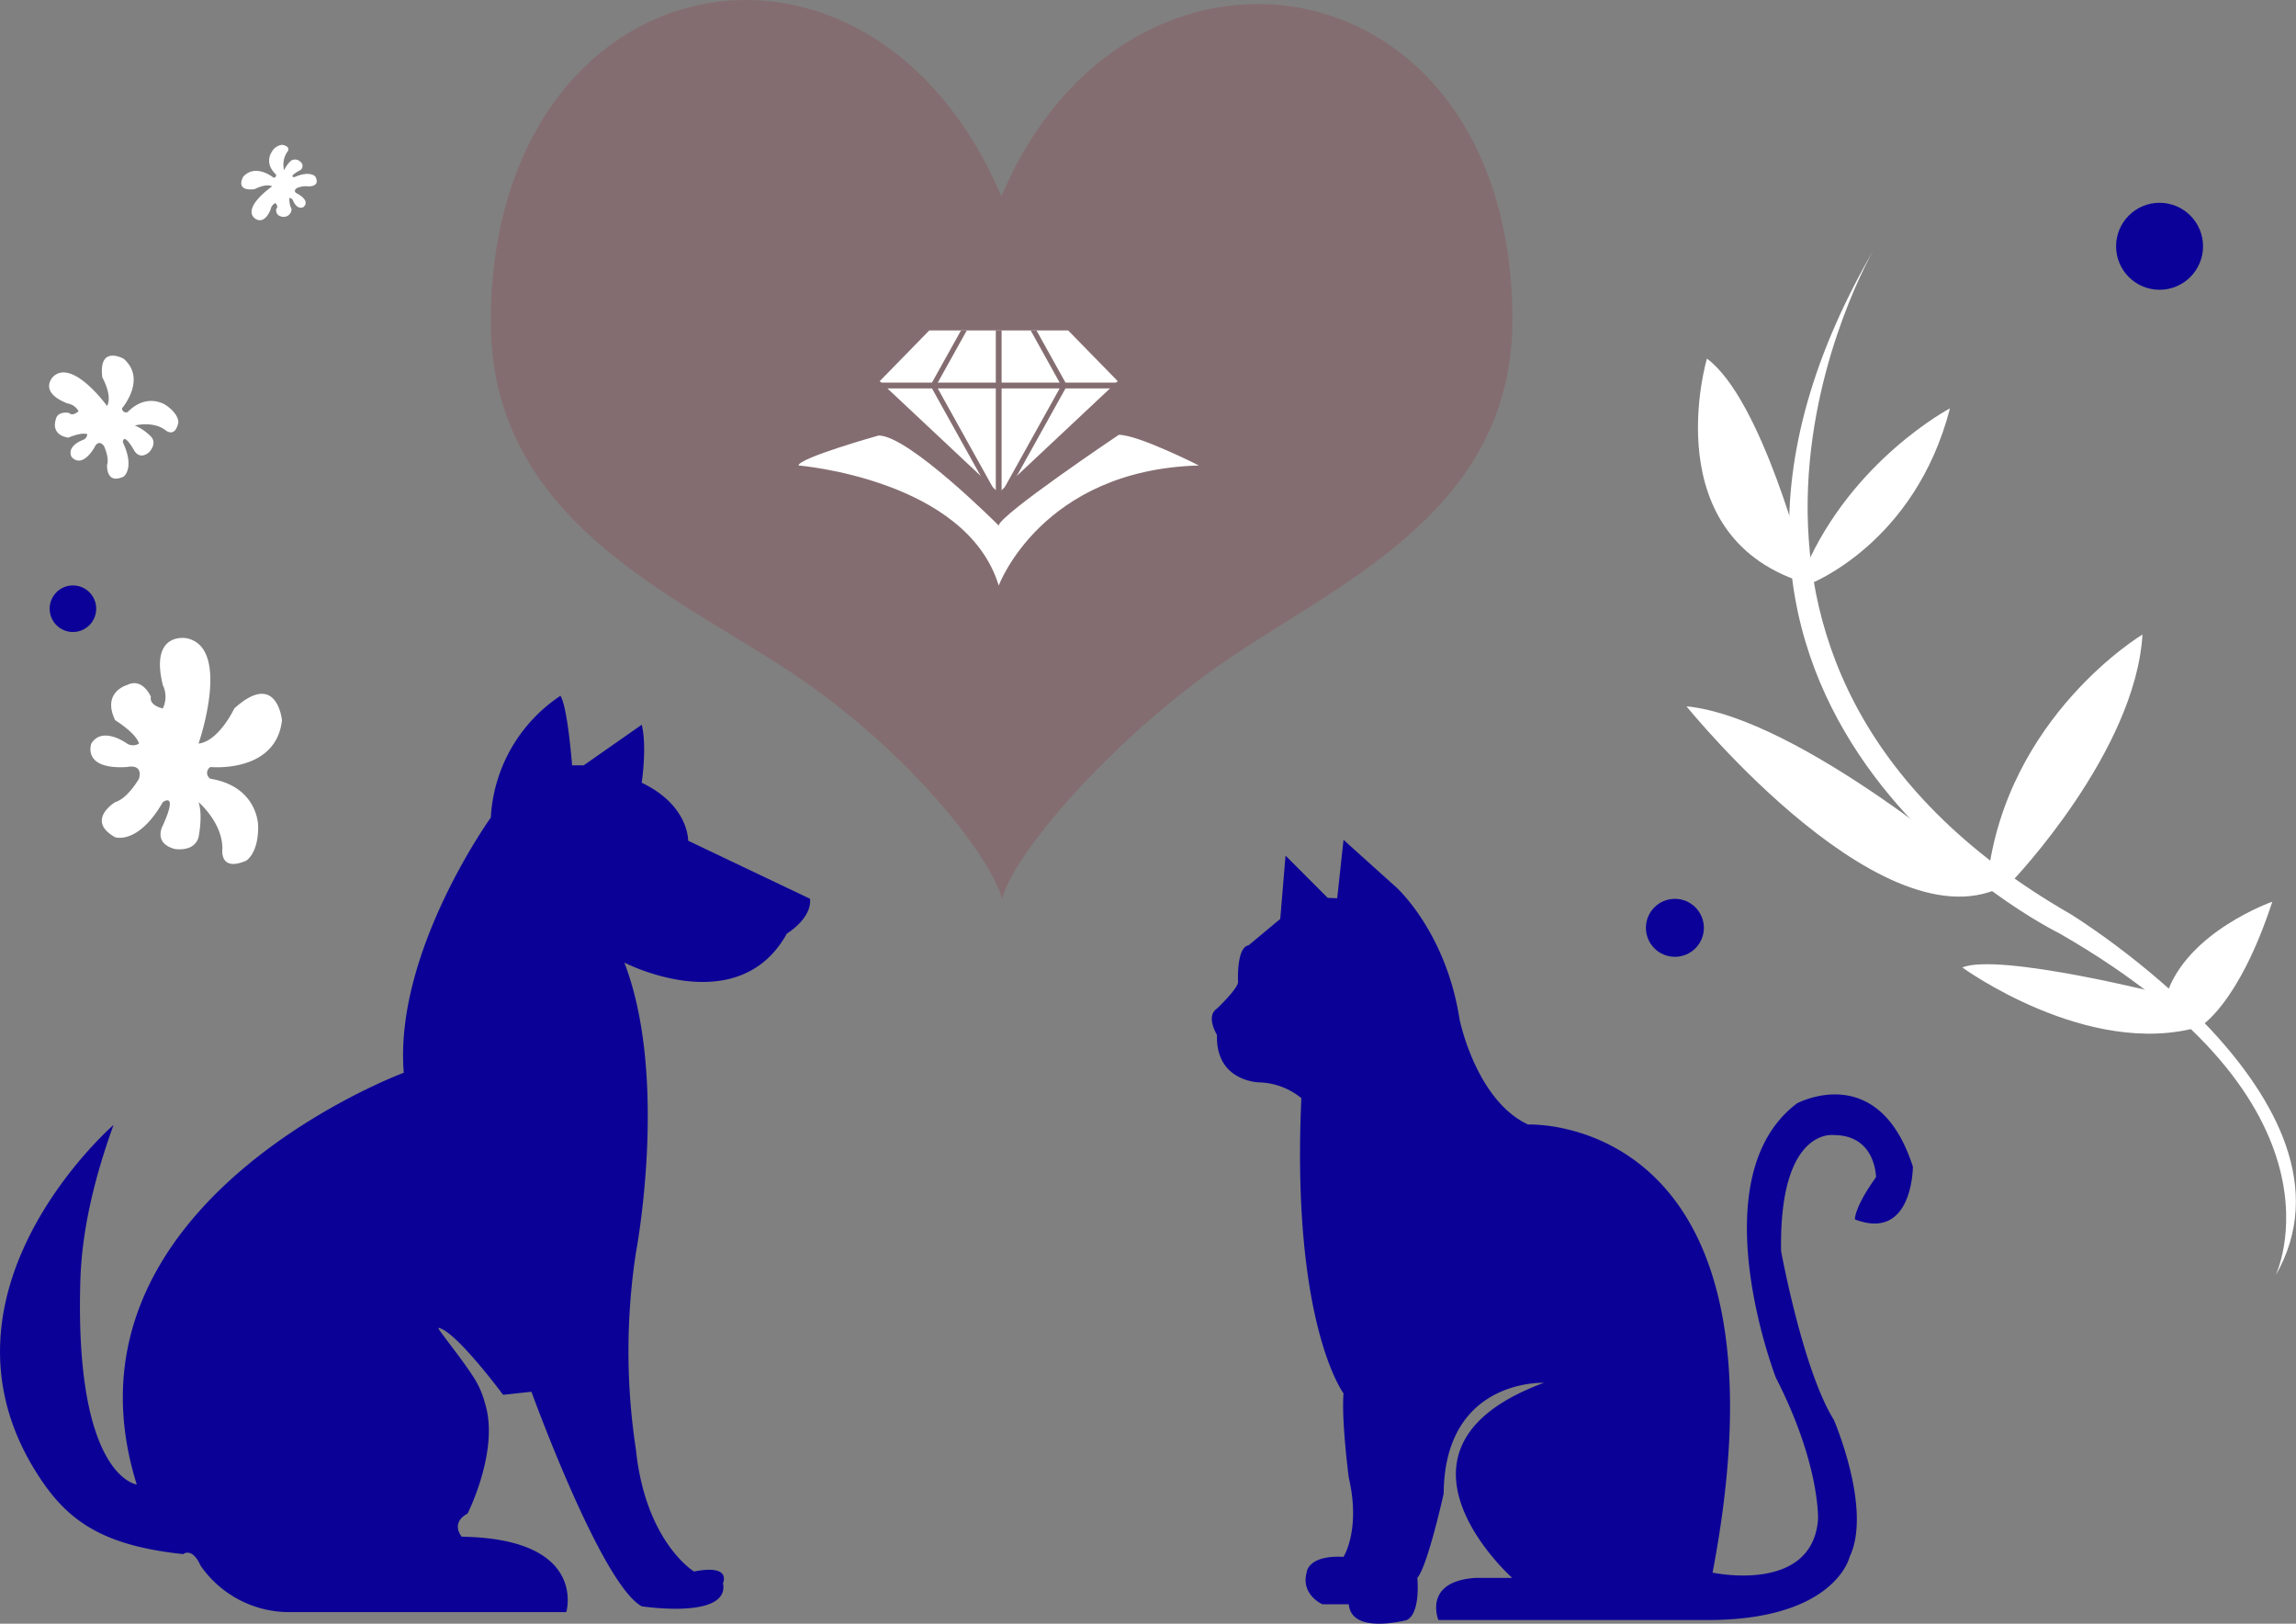
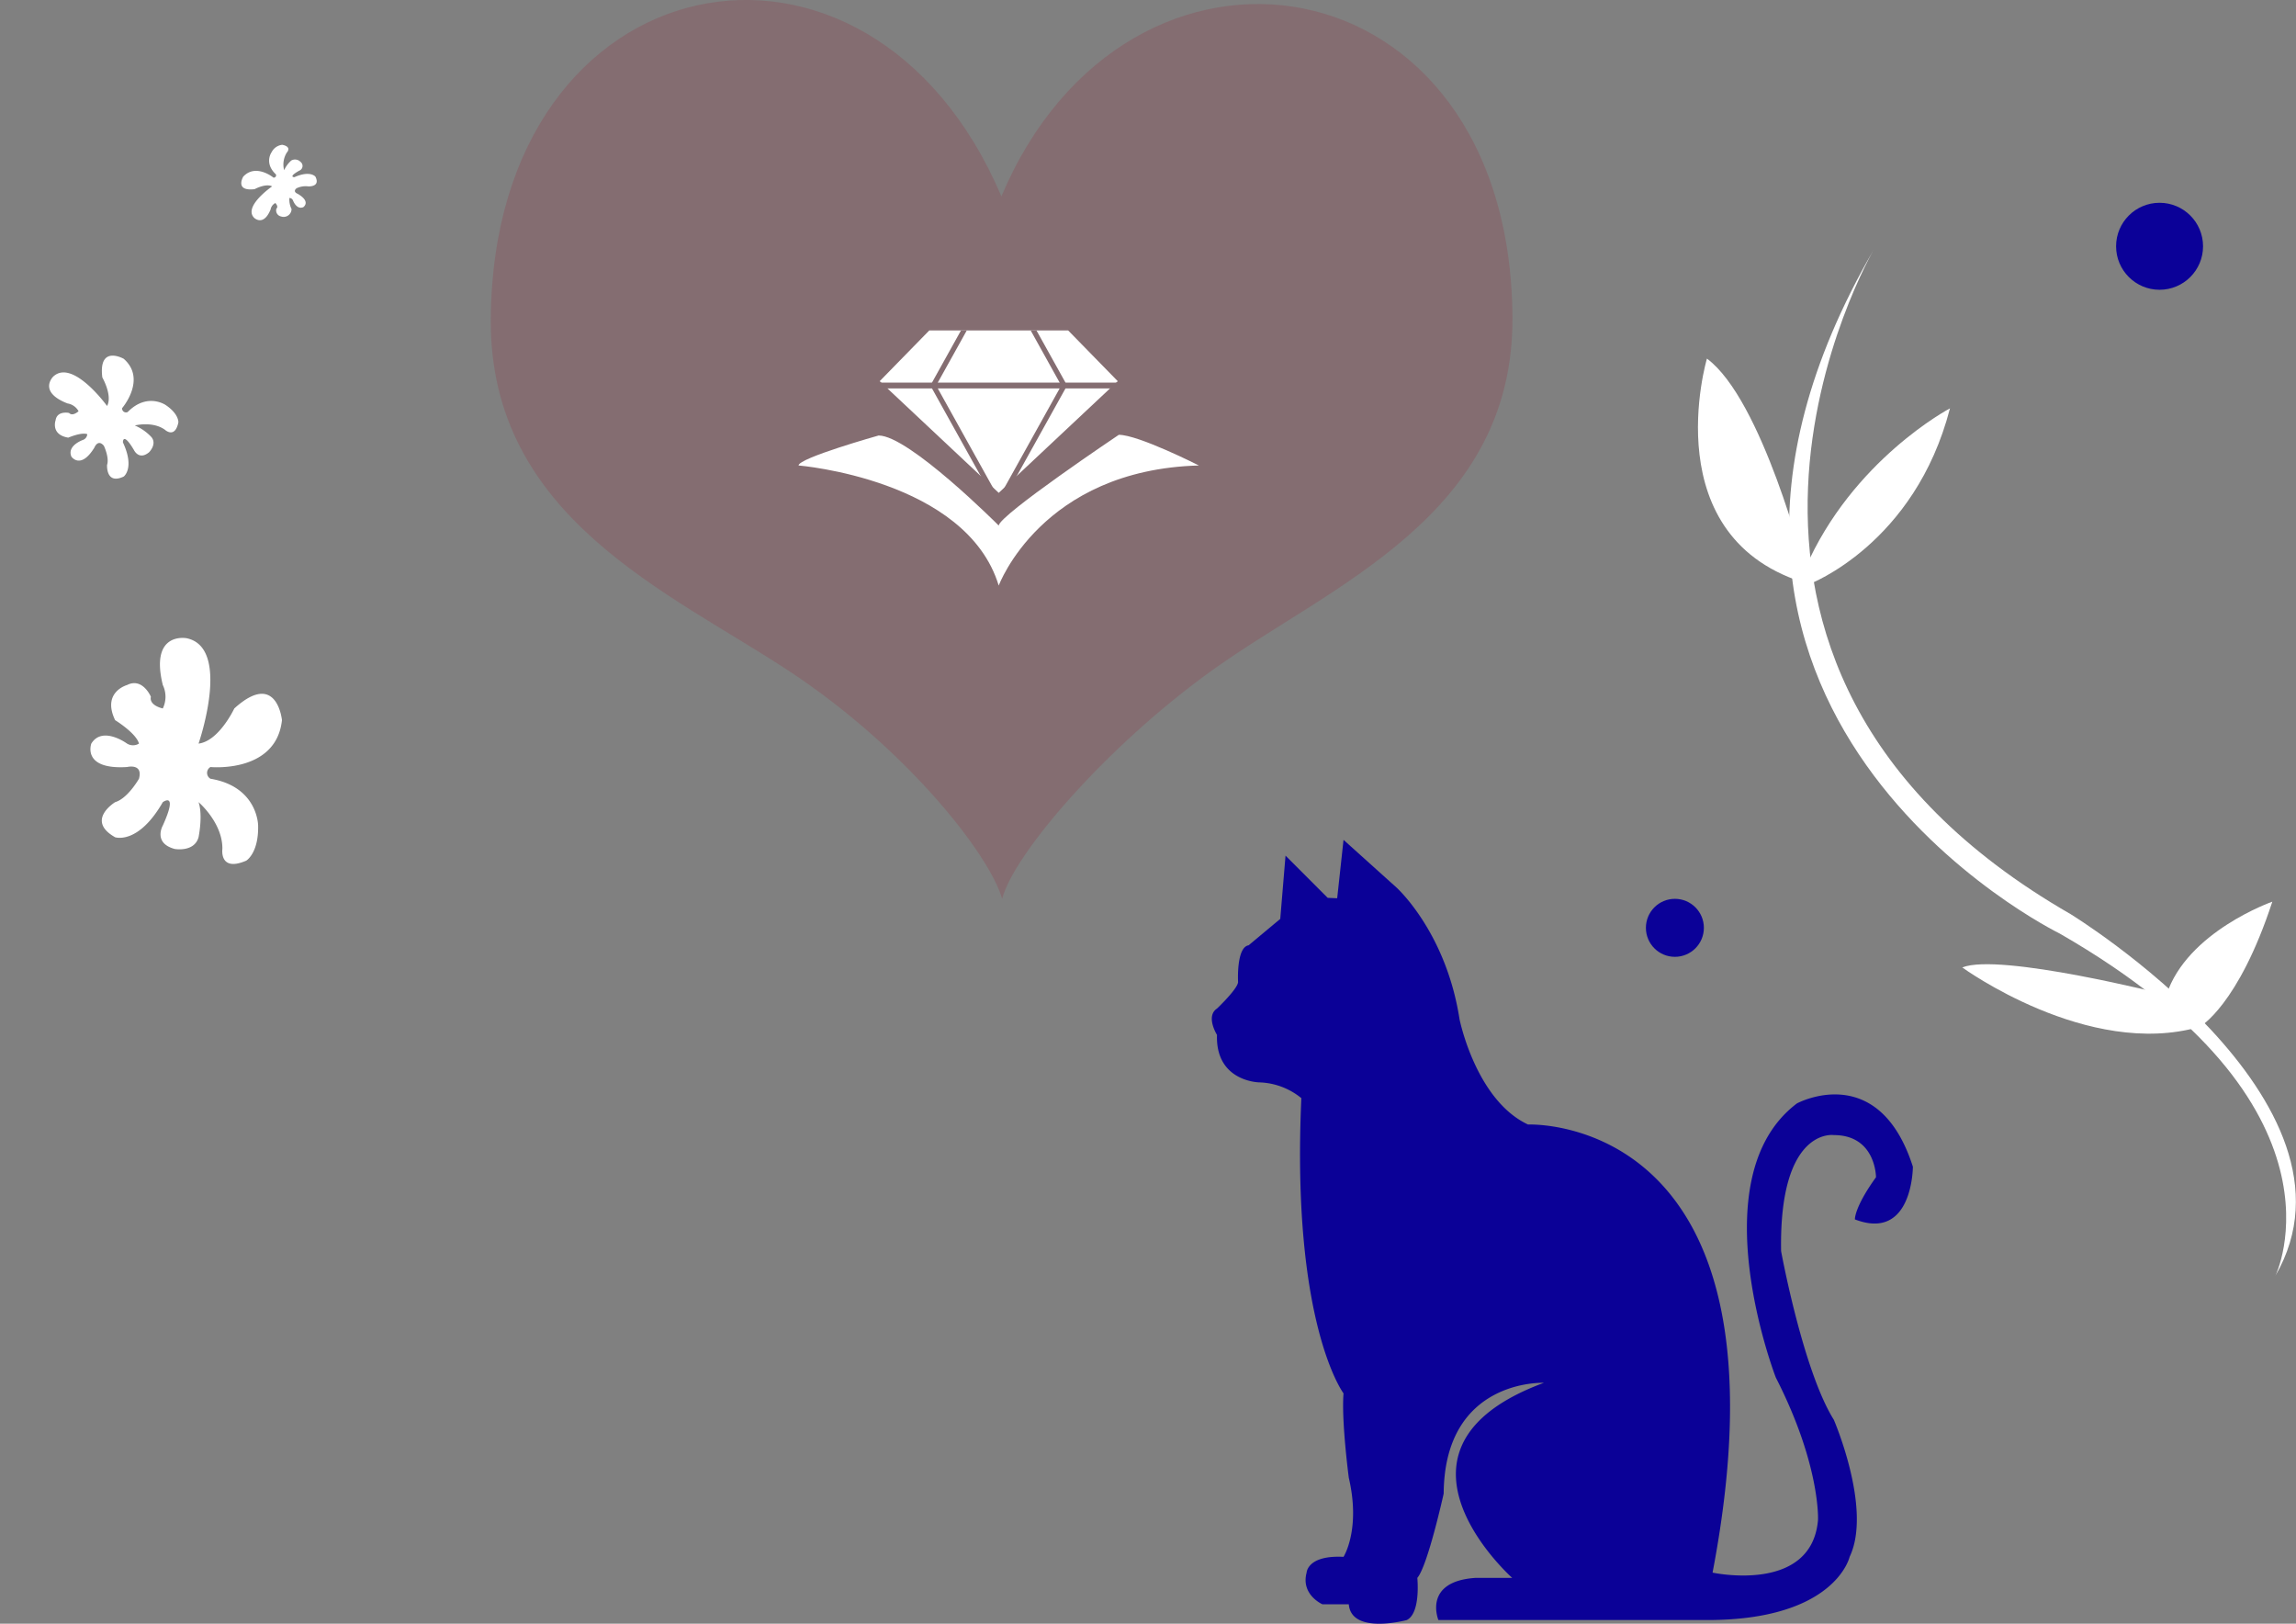
<svg xmlns="http://www.w3.org/2000/svg" id="Tiere_MD.png" width="396" height="280" viewBox="0 0 396 280">
  <rect x="0" y="0" width="396" height="280" fill="#808080" stroke="none" />
  <defs>
    <style>
      .cls-1 {
        fill: #846d71;
      }

      .cls-1, .cls-2, .cls-4 {
        fill-rule: evenodd;
      }

      .cls-2 {
        fill: #fff;
      }

      .cls-3 {
        fill: #0b0198;
      }

      .cls-4 {
        fill: #0b0197;
      }
    </style>
  </defs>
  <path id="Herz" class="cls-1" d="M628.713,1333.87c-22.808-53.75-87.64-41.21-88.067,21.17-0.236,34.26,30.872,47.07,51.584,60.77,20.083,13.28,34.377,31.45,36.617,39.19,1.918-7.58,17.839-26.27,36.43-39.56,20.328-14.54,51.82-26.51,51.583-60.77C716.431,1292.13,650.472,1282.26,628.713,1333.87Z" transform="translate(-456 -1300)" />
  <path id="Form_48" data-name="Form 48" class="cls-2" d="M848.454,1519.99s14.436-29.34-37.22-59.01c0,0-78.332-38.2-32.02-118,0,0-41.65,71.25,33.946,114.68C813.16,1457.66,865.856,1490,848.454,1519.99Z" transform="translate(-456 -1300)" />
  <path id="Form_49" data-name="Form 49" class="cls-2" d="M835.394,1477.07s6.635-3.62,12.524-21.58c0,0-14.717,5.15-18.26,16.07,0,0-28.77-7.32-35.217-4.73C794.441,1466.83,816.121,1482.62,835.394,1477.07Z" transform="translate(-456 -1300)" />
-   <path id="Form_51" data-name="Form 51" class="cls-2" d="M803.111,1451.88s21.205-22.17,22.409-42.46c0,0-23.479,14.06-26.722,42.2,0,0-32.312-27.88-51.923-29.82C746.875,1421.8,782.46,1465.86,803.111,1451.88Z" transform="translate(-456 -1300)" />
  <path id="Form_52" data-name="Form 52" class="cls-2" d="M768.025,1400.74s18.235-6.85,24.293-30.32c0,0-16.845,8.86-25,27.7,0,0-7.387-29.23-16.914-36.28C750.4,1361.84,741.117,1393.05,768.025,1400.74Z" transform="translate(-456 -1300)" />
  <circle class="cls-3" cx="372.469" cy="42.47" r="7.5" />
-   <circle id="Ellipse_2_Kopie_2" data-name="Ellipse 2 Kopie 2" class="cls-3" cx="12.578" cy="104.97" r="4.016" />
  <circle id="Ellipse_2_Kopie" data-name="Ellipse 2 Kopie" class="cls-3" cx="288.875" cy="160" r="5" />
  <path id="Form_53_Kopie" data-name="Form 53 Kopie" class="cls-2" d="M492.3,1432.27s11.331,1.11,12.331-8.08c0,0-.846-8.71-8.221-2.02,0,0-2.635,5.63-6.165,6.06,0,0,5.736-16.55-2.056-18.17,0,0-6.393-1.24-4.11,8.07a4.627,4.627,0,0,1,0,4.04s-2.391-.48-2.055-2.02c0,0-1.429-3.38-4.11-2.02,0,0-4.393,1.2-2.055,6.06,0,0,3.638,2.24,4.11,4.04a1.957,1.957,0,0,1-2.055,0s-4.246-3.12-6.166,0c0,0-1.684,4.53,6.166,4.04,0,0,2.8-.69,2.055,2.02,0,0-1.929,3.4-4.11,4.04,0,0-5.172,3.14,0,6.05,0,0,3.956,1.36,8.22-6.05,0,0,2.733-2,0,4.03,0,0-1.732,3.02,2.055,4.04,0,0,3.371.61,4.111-2.02,0,0,.784-3.77,0-6.05,0,0,4.17,3.54,4.11,8.07,0,0-.569,4.04,4.11,2.02,0,0,2.16-1.26,2.055-6.06,0,0-.026-6.71-8.22-8.07A1.165,1.165,0,0,1,492.3,1432.27Z" transform="translate(-456 -1300)" />
  <path id="Form_53_Kopie_2" data-name="Form 53 Kopie 2" class="cls-2" d="M477.063,1370.38s4.293-4.98.274-8.51c0,0-4.4-2.49-3.688,3.22,0,0,1.791,3.11.818,4.92,0,0-5.93-8.21-9.287-5.07,0,0-2.707,2.62,2.458,4.63a2.664,2.664,0,0,1,1.912,1.34s-1.022.97-1.639,0.3c0,0-2.076-.45-2.322,1.27,0,0-.894,2.48,2.185,2.99,0,0,2.269-.98,3.278-0.6a1.131,1.131,0,0,1-.683.97s-2.889.97-2.049,2.91c0,0,1.586,2.3,3.961-1.57,0,0,.605-1.55,1.639-0.3,0,0,.969,2.04.546,3.29,0,0-.23,3.48,2.868,2.01,0,0,1.956-1.42-.135-5.9,0,0-.038-1.95,1.912,1.34,0,0,.85,1.82,2.6.37,0,0,1.406-1.39.41-2.61a8.452,8.452,0,0,0-2.868-2.01s3.065-.79,5.19.74c0,0,1.721,1.61,2.322-1.27,0,0,.122-1.44-2.185-2.99,0,0-3.189-2.22-6.556,1.2A0.67,0.67,0,0,1,477.063,1370.38Z" transform="translate(-456 -1300)" />
  <path id="Form_53_Kopie_3" data-name="Form 53 Kopie 3" class="cls-2" d="M503.167,1330.63s-3.056-2.51-5.22-.16c0,0-1.53,2.57,1.971,2.15,0,0,1.912-1.05,3.021-.48,0,0-5.036,3.46-3.108,5.42,0,0,1.6,1.58,2.837-1.43a1.57,1.57,0,0,1,.823-1.12s0.6,0.6.184,0.96a1.054,1.054,0,0,0,.78,1.35,1.366,1.366,0,0,0,1.83-1.27,3.646,3.646,0,0,1-.368-1.91,0.687,0.687,0,0,1,.6.39s0.594,1.69,1.786,1.2c0,0,1.412-.93-0.963-2.31,0,0-.951-0.35-0.184-0.96a3.7,3.7,0,0,1,2.014-.32s2.14,0.14,1.235-1.67c0,0-.871-1.14-3.617.08,0,0-1.2.02,0.823-1.12a0.872,0.872,0,0,0,.228-1.51,1.313,1.313,0,0,0-1.6-.24,4.934,4.934,0,0,0-1.234,1.67,3.9,3.9,0,0,1,.455-3.03s0.987-1-.78-1.35a2.333,2.333,0,0,0-1.83,1.27s-1.361,1.86.736,3.83A0.4,0.4,0,0,1,503.167,1330.63Z" transform="translate(-456 -1300)" />
  <g id="Mini-Multinova-Logo">
    <path id="Form_46" data-name="Form 46" class="cls-2" d="M593.73,1380.27s28.931,2.36,34.524,20.71c0,0,7.365-19.96,34.524-20.71,0,0-10.428-5.29-13.81-5.29,0,0-20.591,13.82-20.714,15.65,0,0-15.479-15.53-20.715-15.53C607.539,1375.1,593.73,1378.98,593.73,1380.27Z" transform="translate(-456 -1300)" />
    <path id="Form_47" data-name="Form 47" class="cls-2" d="M628.254,1384.99l-20.527-19.26,8.553-8.75h23.948l8.553,8.75Z" transform="translate(-456 -1300)" />
    <path id="Rechteck_17" data-name="Rechteck 17" class="cls-1" d="M607.73,1365.98h41.045v1H607.73v-1Z" transform="translate(-456 -1300)" />
-     <path id="Rechteck_17_Kopie" data-name="Rechteck 17 Kopie" class="cls-1" d="M627.751,1356.97h1l0,29.01h-1v-29.01Z" transform="translate(-456 -1300)" />
    <path id="Form_54" data-name="Form 54" class="cls-1" d="M628.753,1384.98l10.011-18v-1l-5-9h1l5.006,9v1l-10.012,18h-1Z" transform="translate(-456 -1300)" />
    <path id="Form_54_Kopie" data-name="Form 54 Kopie" class="cls-1" d="M627.752,1384.98l-10.011-18v-1l5.006-9h-1l-5.006,9v1l10.011,18h1Z" transform="translate(-456 -1300)" />
  </g>
  <path id="Katze" class="cls-4" d="M719.546,1493.92s46.993-2.15,31.827,77.27c0,0,17.1,3.71,18.186-9.09,0,0,.448-9.44-7.274-24.54,0,0-13.354-34.46,3.637-47.28,0,0,14.058-7.62,20,10.91,0,0,0,12.94-10,9.09,0,0-.135-2.04,3.638-7.27,0,0,0-7.27-7.275-7.27,0,0-9.455-1.41-9.093,20,0,0,3.756,20.55,9.093,29.09,0,0,6.663,15.42,2.728,23.64,0,0-2.448,10.9-24.552,10.9H704.088s-2.758-6.64,6.365-7.27h6.365s-25.134-22.34,5.456-33.64c0,0-17.139-.75-17.277,19.1,0,0-2.756,12.48-4.547,14.54,0,0,.625,6.07-1.818,7.27,0,0-9.56,2.59-10-2.72h-4.547s-3.751-1.63-2.727-5.46c0,0,.11-3.04,6.365-2.72,0,0,3-4.68.909-13.64,0,0-1.293-9.77-.909-14.55,0,0-9.03-12-7.275-50.91a12.015,12.015,0,0,0-7.274-2.72s-7.543-.11-7.275-8.19c0,0-2.009-3.21,0-4.54,0,0,3.527-3.34,3.637-4.55,0,0-.337-6.02,1.819-6.36l5.456-4.55,0.909-10.91,7.275,7.28,1.634,0.07,1.094-10.07,9.093,8.18s8.569,7.65,10.912,22.73C707.725,1475.74,710.529,1489.7,719.546,1493.92Z" transform="translate(-456 -1300)" />
-   <path id="Hund" class="cls-4" d="M591.712,1460.99s4.337-2.59,4-6l-21.023-10.01s0.153-6.11-8.009-10c0,0,.941-6.24,0-10l-10.011,7h-2s-0.736-9.86-2-12a26.927,26.927,0,0,0-12.013,21s-16.709,23.2-15.017,44.01c0,0-61.165,22.7-46.05,71.01,0-.01-10.734-1.26-9.734-35.1,0.241-8.16,2.139-16.97,5.729-26.91,0,0-34.2,29.66-12.2,61.62,4.921,7.15,11.117,11,24.218,12.39,0,0,1.523-1.28,3,2a18.6,18.6,0,0,0,15.016,8H553.67s3.774-12.66-18.02-13c0,0-2.073-2.31,1-4,0,0,5.535-10.94,3-19a15.436,15.436,0,0,0-2.122-4.74c-2.425-3.72-6.307-8.34-5.887-8.27,2.96,0.5,11.13,11.54,11.13,11.54l4.888-.53s12.011,33.16,19.021,37c0,0,15.241,2.34,14.015-4,0,0,1.581-3.29-5-2,0,0-8.36-5.08-10.011-21a112.508,112.508,0,0,1,0-34.01s5.72-29.92-2-50C563.681,1465.99,583.308,1476.17,591.712,1460.99Z" transform="translate(-456 -1300)" />
</svg>